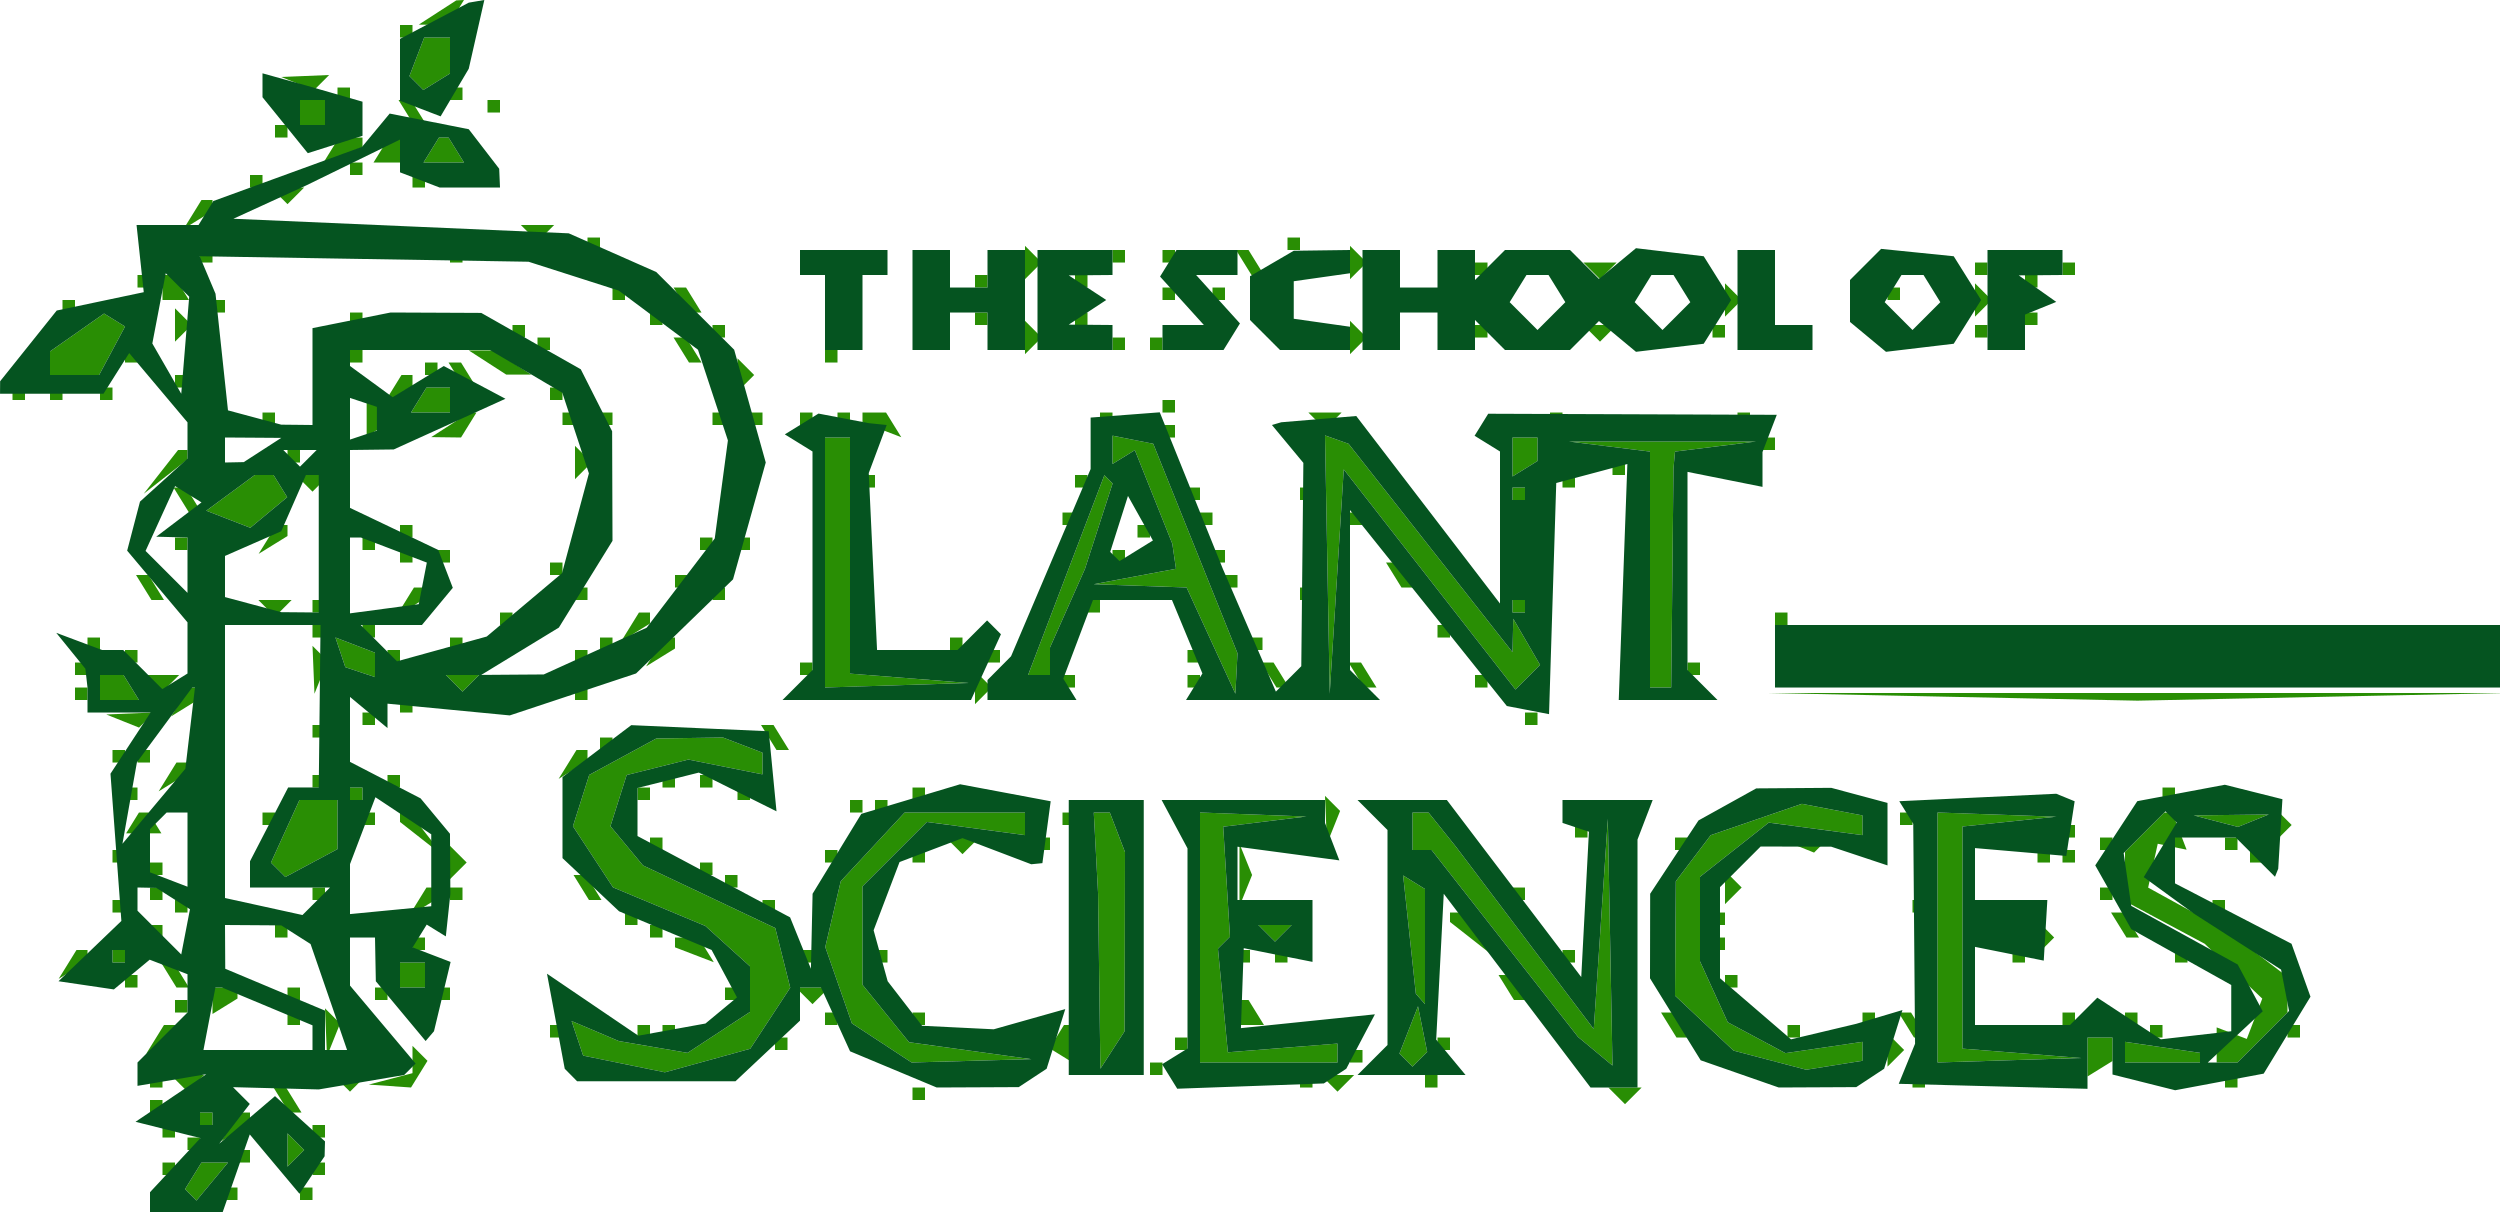
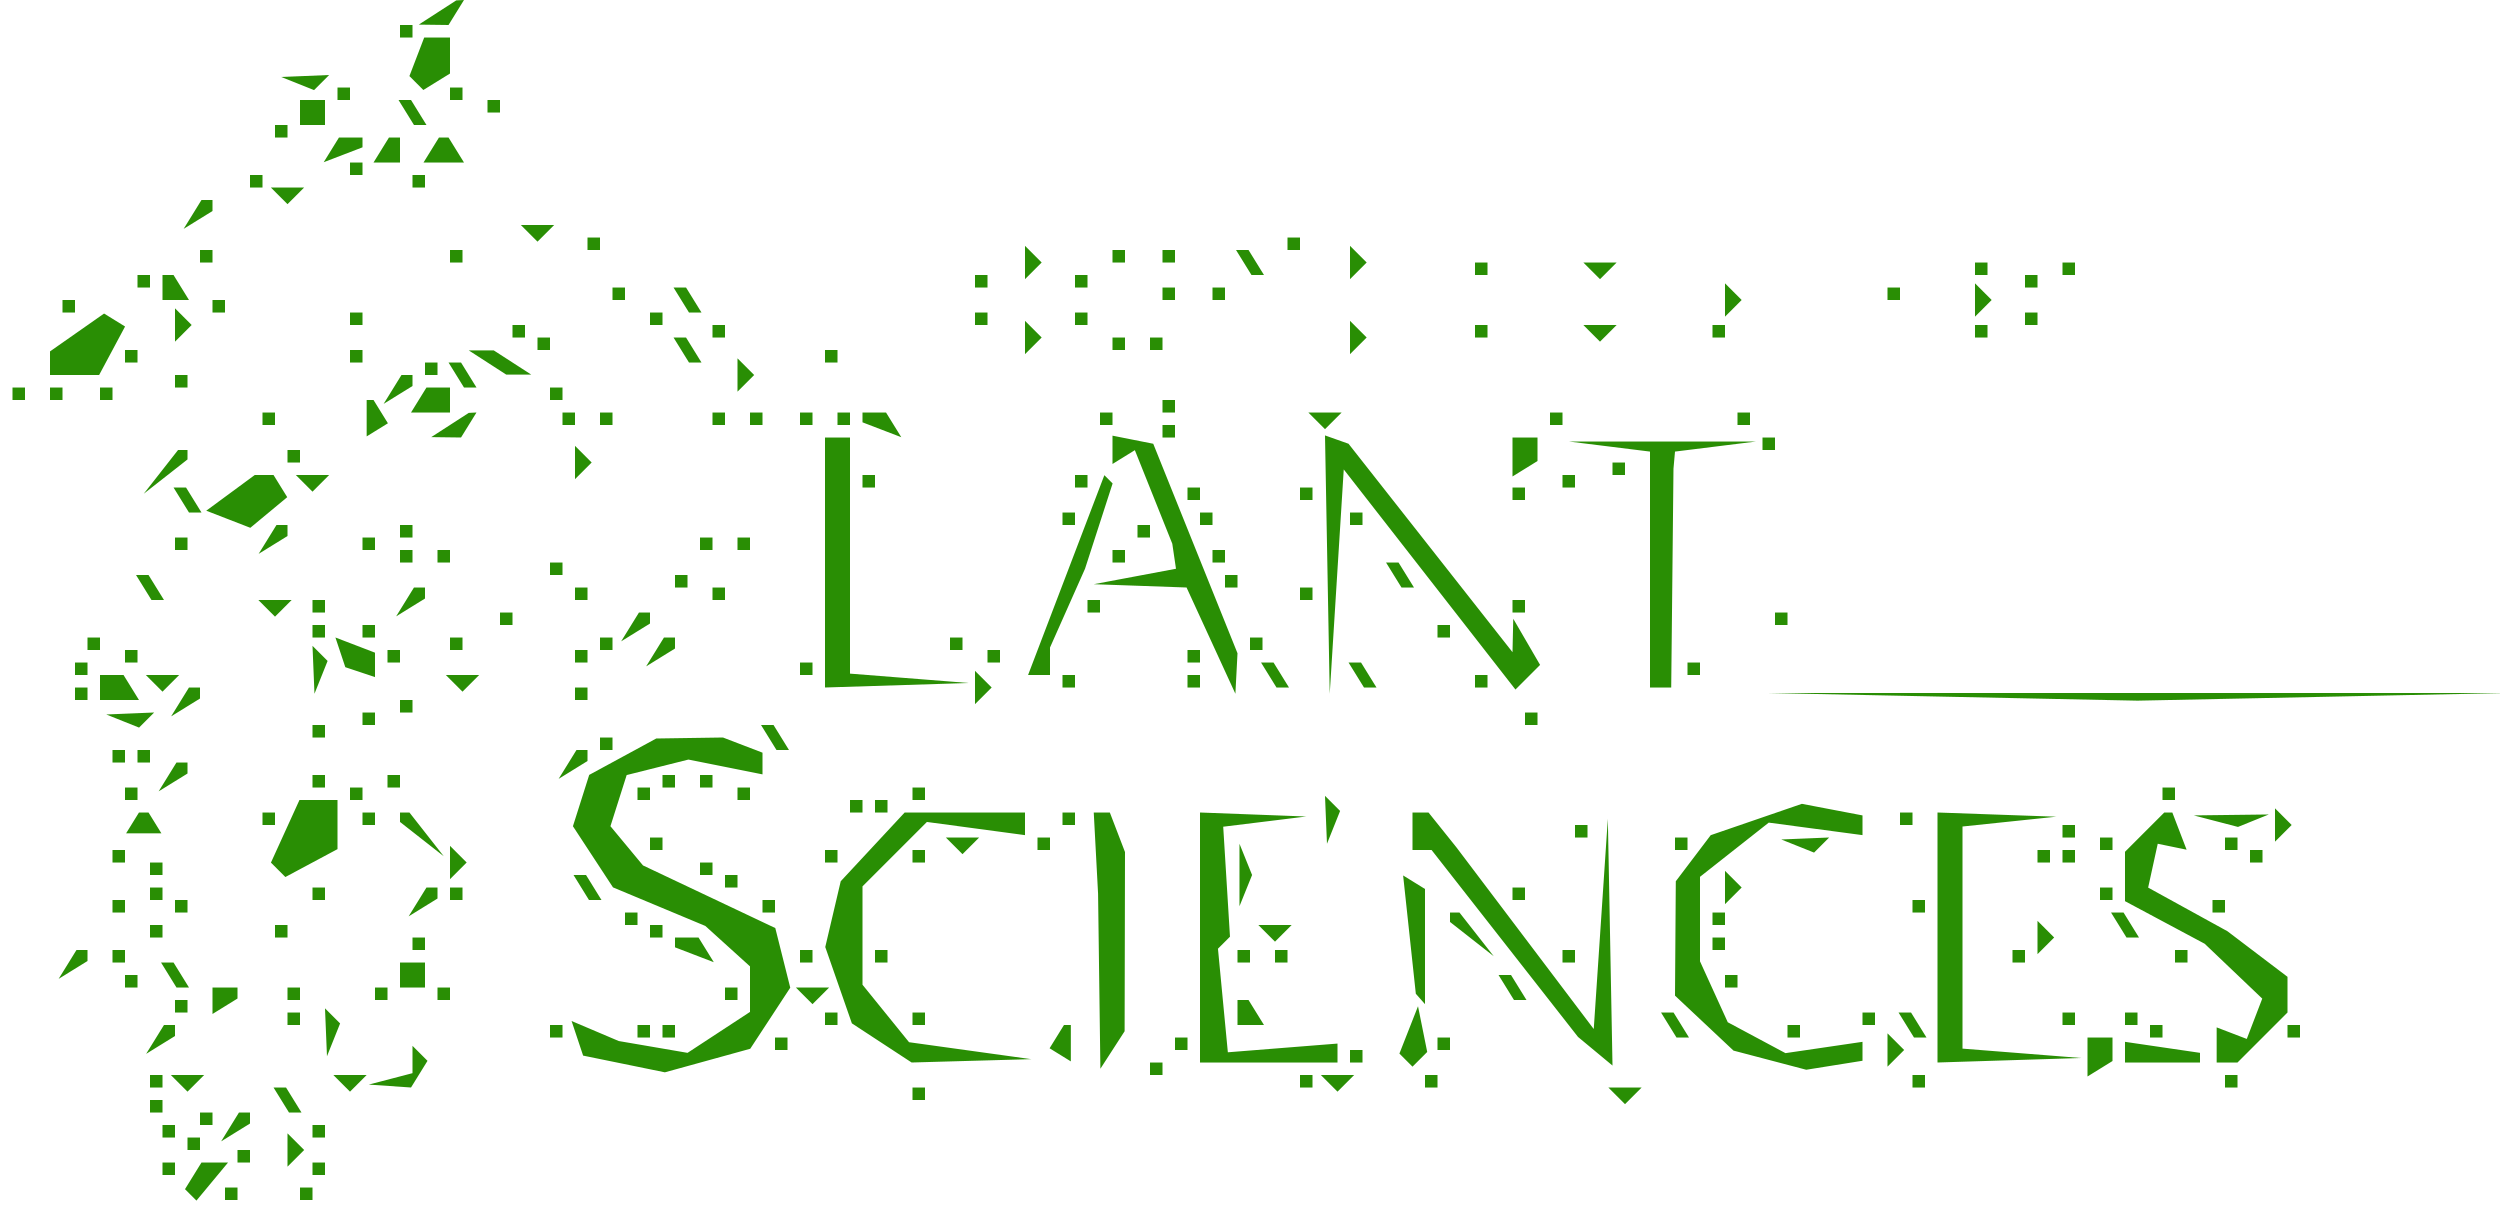
<svg xmlns="http://www.w3.org/2000/svg" width="200" height="97" viewBox="0 0 200 97" version="1.1">
  <path d="M 35 1 L 33.500 1.969 34.691 1.985 L 35.882 2 36.500 1 L 37.118 -0 36.809 0.015 L 36.500 0.031 35 1 M 32 2.500 L 32 3 32.500 3 L 33 3 33 2.500 L 33 2 32.500 2 L 32 2 32 2.500 M 33.345 4.543 L 32.753 6.086 33.310 6.643 L 33.867 7.200 34.933 6.541 L 36 5.882 36 4.441 L 36 3 34.969 3 L 33.937 3 33.345 4.543 M 23.813 6.683 L 25.125 7.208 25.729 6.604 L 26.333 6 24.417 6.079 L 22.500 6.158 23.813 6.683 M 27 7.500 L 27 8 27.500 8 L 28 8 28 7.500 L 28 7 27.500 7 L 27 7 27 7.500 M 36 7.500 L 36 8 36.500 8 L 37 8 37 7.500 L 37 7 36.500 7 L 36 7 36 7.500 M 24 9 L 24 10 25 10 L 26 10 26 9 L 26 8 25 8 L 24 8 24 9 M 32.500 9 L 33.118 10 33.618 10 L 34.118 10 33.500 9 L 32.882 8 32.382 8 L 31.882 8 32.500 9 M 39 8.500 L 39 9 39.500 9 L 40 9 40 8.500 L 40 8 39.500 8 L 39 8 39 8.500 M 22 10.500 L 22 11 22.500 11 L 23 11 23 10.500 L 23 10 22.500 10 L 22 10 22 10.500 M 26.507 11.989 L 25.896 12.977 27.448 12.382 L 29 11.786 29 11.393 L 29 11 28.059 11 L 27.118 11 26.507 11.989 M 30.500 12 L 29.882 13 30.941 13 L 32 13 32 12 L 32 11 31.559 11 L 31.118 11 30.500 12 M 34.500 12 L 33.882 13 35.500 13 L 37.118 13 36.500 12 L 35.882 11 35.500 11 L 35.118 11 34.500 12 M 28 13.500 L 28 14 28.500 14 L 29 14 29 13.500 L 29 13 28.500 13 L 28 13 28 13.500 M 20 14.500 L 20 15 20.500 15 L 21 15 21 14.500 L 21 14 20.500 14 L 20 14 20 14.500 M 33 14.500 L 33 15 33.500 15 L 34 15 34 14.500 L 34 14 33.500 14 L 33 14 33 14.500 M 22.333 15.667 L 23 16.333 23.667 15.667 L 24.333 15 23 15 L 21.667 15 22.333 15.667 M 15.405 17.155 L 14.691 18.309 15.845 17.595 L 17 16.882 17 16.441 L 17 16 16.559 16 L 16.118 16 15.405 17.155 M 42.333 18.667 L 43 19.333 43.667 18.667 L 44.333 18 43 18 L 41.667 18 42.333 18.667 M 47 19.500 L 47 20 47.500 20 L 48 20 48 19.500 L 48 19 47.500 19 L 47 19 47 19.500 M 103 19.500 L 103 20 103.500 20 L 104 20 104 19.500 L 104 19 103.500 19 L 103 19 103 19.500 M 16 20.500 L 16 21 16.500 21 L 17 21 17 20.500 L 17 20 16.500 20 L 16 20 16 20.500 M 36 20.500 L 36 21 36.500 21 L 37 21 37 20.500 L 37 20 36.500 20 L 36 20 36 20.500 M 82 21 L 82 22.333 82.667 21.667 L 83.333 21 82.667 20.333 L 82 19.667 82 21 M 89 20.500 L 89 21 89.500 21 L 90 21 90 20.500 L 90 20 89.500 20 L 89 20 89 20.500 M 93 20.500 L 93 21 93.500 21 L 94 21 94 20.500 L 94 20 93.500 20 L 93 20 93 20.500 M 99.500 21 L 100.118 22 100.618 22 L 101.118 22 100.500 21 L 99.882 20 99.382 20 L 98.882 20 99.500 21 M 108 21 L 108 22.333 108.667 21.667 L 109.333 21 108.667 20.333 L 108 19.667 108 21 M 118 21.500 L 118 22 118.500 22 L 119 22 119 21.500 L 119 21 118.500 21 L 118 21 118 21.500 M 127.333 21.667 L 128 22.333 128.667 21.667 L 129.333 21 128 21 L 126.667 21 127.333 21.667 M 158 21.500 L 158 22 158.500 22 L 159 22 159 21.500 L 159 21 158.500 21 L 158 21 158 21.500 M 165 21.500 L 165 22 165.500 22 L 166 22 166 21.500 L 166 21 165.500 21 L 165 21 165 21.500 M 11 22.500 L 11 23 11.500 23 L 12 23 12 22.500 L 12 22 11.500 22 L 11 22 11 22.500 M 13 23 L 13 24 14.059 24 L 15.118 24 14.500 23 L 13.882 22 13.441 22 L 13 22 13 23 M 78 22.500 L 78 23 78.500 23 L 79 23 79 22.500 L 79 22 78.500 22 L 78 22 78 22.500 M 86 22.500 L 86 23 86.500 23 L 87 23 87 22.500 L 87 22 86.500 22 L 86 22 86 22.500 M 162 22.500 L 162 23 162.500 23 L 163 23 163 22.500 L 163 22 162.500 22 L 162 22 162 22.500 M 49 23.500 L 49 24 49.500 24 L 50 24 50 23.500 L 50 23 49.500 23 L 49 23 49 23.500 M 54.500 24 L 55.118 25 55.618 25 L 56.118 25 55.500 24 L 54.882 23 54.382 23 L 53.882 23 54.500 24 M 93 23.500 L 93 24 93.500 24 L 94 24 94 23.500 L 94 23 93.500 23 L 93 23 93 23.500 M 97 23.500 L 97 24 97.500 24 L 98 24 98 23.500 L 98 23 97.500 23 L 97 23 97 23.500 M 138 24 L 138 25.333 138.667 24.667 L 139.333 24 138.667 23.333 L 138 22.667 138 24 M 151 23.500 L 151 24 151.500 24 L 152 24 152 23.500 L 152 23 151.500 23 L 151 23 151 23.500 M 158 24 L 158 25.333 158.667 24.667 L 159.333 24 158.667 23.333 L 158 22.667 158 24 M 5 24.500 L 5 25 5.500 25 L 6 25 6 24.500 L 6 24 5.500 24 L 5 24 5 24.500 M 17 24.500 L 17 25 17.500 25 L 18 25 18 24.500 L 18 24 17.500 24 L 17 24 17 24.500 M 6.163 26.598 L 4 28.113 4 29.057 L 4 30 5.965 30 L 7.930 30 8.968 28.061 L 10.005 26.121 9.166 25.602 L 8.326 25.083 6.163 26.598 M 14 26 L 14 27.333 14.667 26.667 L 15.333 26 14.667 25.333 L 14 24.667 14 26 M 28 25.500 L 28 26 28.500 26 L 29 26 29 25.500 L 29 25 28.500 25 L 28 25 28 25.500 M 52 25.500 L 52 26 52.500 26 L 53 26 53 25.500 L 53 25 52.500 25 L 52 25 52 25.500 M 78 25.500 L 78 26 78.500 26 L 79 26 79 25.500 L 79 25 78.500 25 L 78 25 78 25.500 M 86 25.500 L 86 26 86.500 26 L 87 26 87 25.500 L 87 25 86.500 25 L 86 25 86 25.500 M 162 25.500 L 162 26 162.500 26 L 163 26 163 25.500 L 163 25 162.500 25 L 162 25 162 25.500 M 41 26.500 L 41 27 41.500 27 L 42 27 42 26.500 L 42 26 41.500 26 L 41 26 41 26.500 M 57 26.500 L 57 27 57.500 27 L 58 27 58 26.500 L 58 26 57.500 26 L 57 26 57 26.500 M 82 27 L 82 28.333 82.667 27.667 L 83.333 27 82.667 26.333 L 82 25.667 82 27 M 108 27 L 108 28.333 108.667 27.667 L 109.333 27 108.667 26.333 L 108 25.667 108 27 M 118 26.500 L 118 27 118.500 27 L 119 27 119 26.500 L 119 26 118.500 26 L 118 26 118 26.500 M 127.333 26.667 L 128 27.333 128.667 26.667 L 129.333 26 128 26 L 126.667 26 127.333 26.667 M 137 26.500 L 137 27 137.500 27 L 138 27 138 26.500 L 138 26 137.500 26 L 137 26 137 26.500 M 158 26.500 L 158 27 158.500 27 L 159 27 159 26.500 L 159 26 158.500 26 L 158 26 158 26.500 M 43 27.500 L 43 28 43.500 28 L 44 28 44 27.500 L 44 27 43.500 27 L 43 27 43 27.500 M 54.500 28 L 55.118 29 55.618 29 L 56.118 29 55.500 28 L 54.882 27 54.382 27 L 53.882 27 54.500 28 M 89 27.500 L 89 28 89.500 28 L 90 28 90 27.500 L 90 27 89.500 27 L 89 27 89 27.500 M 92 27.500 L 92 28 92.500 28 L 93 28 93 27.500 L 93 27 92.500 27 L 92 27 92 27.500 M 10 28.500 L 10 29 10.500 29 L 11 29 11 28.500 L 11 28 10.500 28 L 10 28 10 28.500 M 28 28.500 L 28 29 28.500 29 L 29 29 29 28.500 L 29 28 28.500 28 L 28 28 28 28.500 M 39 29 L 40.500 29.969 41.500 29.969 L 42.500 29.969 41 29 L 39.500 28.031 38.500 28.031 L 37.500 28.031 39 29 M 66 28.500 L 66 29 66.500 29 L 67 29 67 28.500 L 67 28 66.500 28 L 66 28 66 28.500 M 34 29.500 L 34 30 34.500 30 L 35 30 35 29.500 L 35 29 34.500 29 L 34 29 34 29.500 M 36.500 30 L 37.118 31 37.618 31 L 38.118 31 37.500 30 L 36.882 29 36.382 29 L 35.882 29 36.500 30 M 59 30 L 59 31.333 59.667 30.667 L 60.333 30 59.667 29.333 L 59 28.667 59 30 M 14 30.500 L 14 31 14.500 31 L 15 31 15 30.500 L 15 30 14.500 30 L 14 30 14 30.500 M 31.405 31.155 L 30.691 32.309 31.845 31.595 L 33 30.882 33 30.441 L 33 30 32.559 30 L 32.118 30 31.405 31.155 M 1 31.500 L 1 32 1.500 32 L 2 32 2 31.500 L 2 31 1.500 31 L 1 31 1 31.500 M 4 31.500 L 4 32 4.500 32 L 5 32 5 31.500 L 5 31 4.500 31 L 4 31 4 31.500 M 8 31.500 L 8 32 8.500 32 L 9 32 9 31.500 L 9 31 8.500 31 L 8 31 8 31.500 M 33.500 32 L 32.882 33 34.441 33 L 36 33 36 32 L 36 31 35.059 31 L 34.118 31 33.500 32 M 44 31.500 L 44 32 44.500 32 L 45 32 45 31.500 L 45 31 44.500 31 L 44 31 44 31.500 M 29.333 33.456 L 29.333 34.912 30.183 34.387 L 31.033 33.862 30.457 32.931 L 29.882 32 29.608 32 L 29.333 32 29.333 33.456 M 93 32.500 L 93 33 93.500 33 L 94 33 94 32.500 L 94 32 93.500 32 L 93 32 93 32.500 M 21 33.500 L 21 34 21.500 34 L 22 34 22 33.500 L 22 33 21.500 33 L 21 33 21 33.500 M 36 34 L 34.500 34.969 35.691 34.985 L 36.882 35 37.500 34 L 38.118 33 37.809 33.015 L 37.500 33.031 36 34 M 45 33.500 L 45 34 45.500 34 L 46 34 46 33.500 L 46 33 45.500 33 L 45 33 45 33.500 M 48 33.500 L 48 34 48.500 34 L 49 34 49 33.500 L 49 33 48.500 33 L 48 33 48 33.500 M 57 33.500 L 57 34 57.500 34 L 58 34 58 33.500 L 58 33 57.500 33 L 57 33 57 33.500 M 60 33.500 L 60 34 60.500 34 L 61 34 61 33.500 L 61 33 60.500 33 L 60 33 60 33.500 M 64 33.500 L 64 34 64.500 34 L 65 34 65 33.500 L 65 33 64.500 33 L 64 33 64 33.500 M 67 33.500 L 67 34 67.500 34 L 68 34 68 33.500 L 68 33 67.500 33 L 67 33 67 33.500 M 69 33.393 L 69 33.786 70.552 34.382 L 72.104 34.977 71.493 33.989 L 70.882 33 69.941 33 L 69 33 69 33.393 M 88 33.500 L 88 34 88.500 34 L 89 34 89 33.500 L 89 33 88.500 33 L 88 33 88 33.500 M 105.333 33.667 L 106 34.333 106.667 33.667 L 107.333 33 106 33 L 104.667 33 105.333 33.667 M 124 33.500 L 124 34 124.500 34 L 125 34 125 33.500 L 125 33 124.500 33 L 124 33 124 33.500 M 139 33.500 L 139 34 139.500 34 L 140 34 140 33.500 L 140 33 139.500 33 L 139 33 139 33.500 M 93 34.500 L 93 35 93.500 35 L 94 35 94 34.500 L 94 34 93.500 34 L 93 34 93 34.500 M 66 45 L 66 55 71.750 54.820 L 77.500 54.640 72.750 54.265 L 68 53.890 68 44.445 L 68 35 67 35 L 66 35 66 45 M 89 35.986 L 89 37.118 89.894 36.566 L 90.788 36.013 92.286 39.756 L 93.784 43.500 93.931 44.500 L 94.079 45.500 90.789 46.118 L 87.500 46.737 91.212 46.868 L 94.924 47 96.878 51.250 L 98.831 55.500 98.916 53.881 L 99 52.261 95.629 43.881 L 92.259 35.500 90.629 35.177 L 89 34.853 89 35.986 M 106.189 45.167 L 106.378 55.500 106.939 46.527 L 107.500 37.554 114.368 46.359 L 121.236 55.164 122.222 54.178 L 123.207 53.193 122.134 51.346 L 121.061 49.500 121.030 50.837 L 121 52.174 114.441 43.837 L 107.882 35.500 106.941 35.167 L 106 34.833 106.189 45.167 M 121 36.559 L 121 38.118 122 37.500 L 123 36.882 123 35.941 L 123 35 122 35 L 121 35 121 36.559 M 128.750 35.723 L 132 36.127 132 45.563 L 132 55 132.849 55 L 133.697 55 133.788 46.250 L 133.878 37.500 133.939 36.813 L 134 36.127 137.250 35.723 L 140.500 35.320 133 35.320 L 125.500 35.320 128.750 35.723 M 141 35.500 L 141 36 141.500 36 L 142 36 142 35.500 L 142 35 141.500 35 L 141 35 141 35.500 M 12.872 37.750 L 11.500 39.500 13.250 38.128 L 15 36.755 15 36.378 L 15 36 14.622 36 L 14.245 36 12.872 37.750 M 23 36.500 L 23 37 23.500 37 L 24 37 24 36.500 L 24 36 23.500 36 L 23 36 23 36.500 M 46 37 L 46 38.333 46.667 37.667 L 47.333 37 46.667 36.333 L 46 35.667 46 37 M 129 37.500 L 129 38 129.500 38 L 130 38 130 37.500 L 130 37 129.500 37 L 129 37 129 37.500 M 18.441 39.429 L 16.500 40.857 18.263 41.540 L 20.025 42.224 21.502 40.999 L 22.978 39.773 22.430 38.887 L 21.882 38 21.132 38 L 20.382 38 18.441 39.429 M 24.333 38.667 L 25 39.333 25.667 38.667 L 26.333 38 25 38 L 23.667 38 24.333 38.667 M 69 38.500 L 69 39 69.500 39 L 70 39 70 38.500 L 70 38 69.500 38 L 69 38 69 38.500 M 86 38.500 L 86 39 86.500 39 L 87 39 87 38.500 L 87 38 86.500 38 L 86 38 86 38.500 M 85.297 46.008 L 82.246 54 83.123 54 L 84 54 84 52.901 L 84 51.802 85.401 48.651 L 86.802 45.500 87.906 42.088 L 89.009 38.676 88.679 38.345 L 88.349 38.015 85.297 46.008 M 125 38.500 L 125 39 125.500 39 L 126 39 126 38.500 L 126 38 125.500 38 L 125 38 125 38.500 M 14.500 40 L 15.118 41 15.618 41 L 16.118 41 15.500 40 L 14.882 39 14.382 39 L 13.882 39 14.500 40 M 95 39.500 L 95 40 95.500 40 L 96 40 96 39.500 L 96 39 95.500 39 L 95 39 95 39.500 M 104 39.500 L 104 40 104.500 40 L 105 40 105 39.500 L 105 39 104.500 39 L 104 39 104 39.500 M 121 39.500 L 121 40 121.500 40 L 122 40 122 39.500 L 122 39 121.500 39 L 121 39 121 39.500 M 85 41.500 L 85 42 85.500 42 L 86 42 86 41.500 L 86 41 85.500 41 L 85 41 85 41.500 M 96 41.500 L 96 42 96.500 42 L 97 42 97 41.500 L 97 41 96.500 41 L 96 41 96 41.500 M 108 41.500 L 108 42 108.500 42 L 109 42 109 41.500 L 109 41 108.500 41 L 108 41 108 41.500 M 21.405 43.155 L 20.691 44.309 21.845 43.595 L 23 42.882 23 42.441 L 23 42 22.559 42 L 22.118 42 21.405 43.155 M 32 42.500 L 32 43 32.500 43 L 33 43 33 42.500 L 33 42 32.500 42 L 32 42 32 42.500 M 91 42.500 L 91 43 91.500 43 L 92 43 92 42.500 L 92 42 91.500 42 L 91 42 91 42.500 M 14 43.500 L 14 44 14.500 44 L 15 44 15 43.500 L 15 43 14.500 43 L 14 43 14 43.500 M 29 43.500 L 29 44 29.500 44 L 30 44 30 43.500 L 30 43 29.500 43 L 29 43 29 43.500 M 56 43.500 L 56 44 56.500 44 L 57 44 57 43.500 L 57 43 56.500 43 L 56 43 56 43.500 M 59 43.500 L 59 44 59.500 44 L 60 44 60 43.500 L 60 43 59.500 43 L 59 43 59 43.500 M 32 44.500 L 32 45 32.500 45 L 33 45 33 44.500 L 33 44 32.500 44 L 32 44 32 44.500 M 35 44.500 L 35 45 35.500 45 L 36 45 36 44.500 L 36 44 35.500 44 L 35 44 35 44.500 M 89 44.500 L 89 45 89.500 45 L 90 45 90 44.500 L 90 44 89.500 44 L 89 44 89 44.500 M 97 44.500 L 97 45 97.500 45 L 98 45 98 44.500 L 98 44 97.500 44 L 97 44 97 44.500 M 44 45.500 L 44 46 44.500 46 L 45 46 45 45.500 L 45 45 44.500 45 L 44 45 44 45.500 M 111.500 46 L 112.118 47 112.618 47 L 113.118 47 112.500 46 L 111.882 45 111.382 45 L 110.882 45 111.500 46 M 11.500 47 L 12.118 48 12.618 48 L 13.118 48 12.500 47 L 11.882 46 11.382 46 L 10.882 46 11.500 47 M 54 46.500 L 54 47 54.500 47 L 55 47 55 46.500 L 55 46 54.500 46 L 54 46 54 46.500 M 98 46.500 L 98 47 98.500 47 L 99 47 99 46.500 L 99 46 98.500 46 L 98 46 98 46.500 M 32.405 48.155 L 31.691 49.309 32.845 48.595 L 34 47.882 34 47.441 L 34 47 33.559 47 L 33.118 47 32.405 48.155 M 46 47.500 L 46 48 46.500 48 L 47 48 47 47.500 L 47 47 46.500 47 L 46 47 46 47.500 M 57 47.500 L 57 48 57.500 48 L 58 48 58 47.500 L 58 47 57.500 47 L 57 47 57 47.500 M 104 47.500 L 104 48 104.500 48 L 105 48 105 47.500 L 105 47 104.500 47 L 104 47 104 47.500 M 21.333 48.667 L 22 49.333 22.667 48.667 L 23.333 48 22 48 L 20.667 48 21.333 48.667 M 25 48.500 L 25 49 25.500 49 L 26 49 26 48.500 L 26 48 25.500 48 L 25 48 25 48.500 M 87 48.500 L 87 49 87.500 49 L 88 49 88 48.500 L 88 48 87.500 48 L 87 48 87 48.500 M 121 48.500 L 121 49 121.500 49 L 122 49 122 48.500 L 122 48 121.500 48 L 121 48 121 48.500 M 40 49.500 L 40 50 40.500 50 L 41 50 41 49.500 L 41 49 40.500 49 L 40 49 40 49.500 M 50.405 50.155 L 49.691 51.309 50.845 50.595 L 52 49.882 52 49.441 L 52 49 51.559 49 L 51.118 49 50.405 50.155 M 142 49.500 L 142 50 142.500 50 L 143 50 143 49.500 L 143 49 142.500 49 L 142 49 142 49.500 M 25 50.500 L 25 51 25.500 51 L 26 51 26 50.500 L 26 50 25.500 50 L 25 50 25 50.500 M 29 50.500 L 29 51 29.500 51 L 30 51 30 50.500 L 30 50 29.500 50 L 29 50 29 50.500 M 115 50.500 L 115 51 115.500 51 L 116 51 116 50.500 L 116 50 115.500 50 L 115 50 115 50.500 M 7 51.500 L 7 52 7.500 52 L 8 52 8 51.500 L 8 51 7.500 51 L 7 51 7 51.500 M 27.229 52.187 L 27.625 53.375 28.813 53.771 L 30 54.167 30 53.190 L 30 52.214 28.416 51.606 L 26.833 50.999 27.229 52.187 M 36 51.500 L 36 52 36.500 52 L 37 52 37 51.500 L 37 51 36.500 51 L 36 51 36 51.500 M 48 51.500 L 48 52 48.500 52 L 49 52 49 51.500 L 49 51 48.500 51 L 48 51 48 51.500 M 52.405 52.155 L 51.691 53.309 52.845 52.595 L 54 51.882 54 51.441 L 54 51 53.559 51 L 53.118 51 52.405 52.155 M 76 51.500 L 76 52 76.500 52 L 77 52 77 51.500 L 77 51 76.500 51 L 76 51 76 51.500 M 100 51.500 L 100 52 100.500 52 L 101 52 101 51.500 L 101 51 100.500 51 L 100 51 100 51.500 M 10 52.500 L 10 53 10.500 53 L 11 53 11 52.500 L 11 52 10.500 52 L 10 52 10 52.500 M 25.079 53.583 L 25.158 55.500 25.683 54.188 L 26.208 52.875 25.604 52.271 L 25 51.667 25.079 53.583 M 31 52.500 L 31 53 31.500 53 L 32 53 32 52.500 L 32 52 31.500 52 L 31 52 31 52.500 M 46 52.500 L 46 53 46.500 53 L 47 53 47 52.500 L 47 52 46.500 52 L 46 52 46 52.500 M 79 52.500 L 79 53 79.500 53 L 80 53 80 52.500 L 80 52 79.500 52 L 79 52 79 52.500 M 95 52.500 L 95 53 95.500 53 L 96 53 96 52.500 L 96 52 95.500 52 L 95 52 95 52.500 M 6 53.500 L 6 54 6.500 54 L 7 54 7 53.500 L 7 53 6.500 53 L 6 53 6 53.500 M 64 53.500 L 64 54 64.500 54 L 65 54 65 53.500 L 65 53 64.500 53 L 64 53 64 53.500 M 101.500 54 L 102.118 55 102.618 55 L 103.118 55 102.500 54 L 101.882 53 101.382 53 L 100.882 53 101.500 54 M 108.500 54 L 109.118 55 109.618 55 L 110.118 55 109.500 54 L 108.882 53 108.382 53 L 107.882 53 108.500 54 M 135 53.500 L 135 54 135.500 54 L 136 54 136 53.500 L 136 53 135.500 53 L 135 53 135 53.500 M 8 55 L 8 56 9.559 56 L 11.118 56 10.500 55 L 9.882 54 8.941 54 L 8 54 8 55 M 12.333 54.667 L 13 55.333 13.667 54.667 L 14.333 54 13 54 L 11.667 54 12.333 54.667 M 36.333 54.667 L 37 55.333 37.667 54.667 L 38.333 54 37 54 L 35.667 54 36.333 54.667 M 78 55 L 78 56.333 78.667 55.667 L 79.333 55 78.667 54.333 L 78 53.667 78 55 M 85 54.500 L 85 55 85.500 55 L 86 55 86 54.500 L 86 54 85.500 54 L 85 54 85 54.500 M 95 54.500 L 95 55 95.500 55 L 96 55 96 54.500 L 96 54 95.500 54 L 95 54 95 54.500 M 118 54.500 L 118 55 118.500 55 L 119 55 119 54.500 L 119 54 118.500 54 L 118 54 118 54.500 M 6 55.500 L 6 56 6.500 56 L 7 56 7 55.500 L 7 55 6.500 55 L 6 55 6 55.500 M 14.405 56.155 L 13.691 57.309 14.845 56.595 L 16 55.882 16 55.441 L 16 55 15.559 55 L 15.118 55 14.405 56.155 M 46 55.500 L 46 56 46.500 56 L 47 56 47 55.500 L 47 55 46.500 55 L 46 55 46 55.500 M 156.250 55.748 L 171 56.053 185.750 55.748 L 200.500 55.442 171 55.442 L 141.500 55.442 156.250 55.748 M 32 56.500 L 32 57 32.500 57 L 33 57 33 56.500 L 33 56 32.500 56 L 32 56 32 56.500 M 9.813 57.683 L 11.125 58.208 11.729 57.604 L 12.333 57 10.417 57.079 L 8.500 57.158 9.813 57.683 M 29 57.500 L 29 58 29.500 58 L 30 58 30 57.500 L 30 57 29.500 57 L 29 57 29 57.500 M 122 57.500 L 122 58 122.500 58 L 123 58 123 57.500 L 123 57 122.500 57 L 122 57 122 57.500 M 25 58.500 L 25 59 25.500 59 L 26 59 26 58.500 L 26 58 25.500 58 L 25 58 25 58.500 M 61.500 59 L 62.118 60 62.618 60 L 63.118 60 62.500 59 L 61.882 58 61.382 58 L 60.882 58 61.500 59 M 48 59.500 L 48 60 48.500 60 L 49 60 49 59.500 L 49 59 48.500 59 L 48 59 48 59.500 M 49.819 60.536 L 47.137 61.992 46.486 64.045 L 45.834 66.098 47.437 68.544 L 49.039 70.990 52.733 72.533 L 56.427 74.076 58.213 75.693 L 60 77.310 60 79.132 L 60 80.954 57.502 82.591 L 55.004 84.228 52.252 83.755 L 49.500 83.283 47.614 82.482 L 45.727 81.681 46.188 83.065 L 46.650 84.449 49.920 85.117 L 53.190 85.786 56.605 84.844 L 60.019 83.901 61.620 81.458 L 63.220 79.015 62.622 76.630 L 62.023 74.245 56.731 71.739 L 51.439 69.234 50.137 67.665 L 48.835 66.096 49.484 64.050 L 50.133 62.005 52.603 61.385 L 55.074 60.765 58.037 61.357 L 61 61.950 61 61.082 L 61 60.214 59.418 59.607 L 57.836 59 55.168 59.040 L 52.500 59.080 49.819 60.536 M 9 60.500 L 9 61 9.500 61 L 10 61 10 60.500 L 10 60 9.500 60 L 9 60 9 60.500 M 11 60.500 L 11 61 11.500 61 L 12 61 12 60.500 L 12 60 11.500 60 L 11 60 11 60.500 M 45.405 61.155 L 44.691 62.309 45.845 61.595 L 47 60.882 47 60.441 L 47 60 46.559 60 L 46.118 60 45.405 61.155 M 13.405 62.155 L 12.691 63.309 13.845 62.595 L 15 61.882 15 61.441 L 15 61 14.559 61 L 14.118 61 13.405 62.155 M 25 62.500 L 25 63 25.500 63 L 26 63 26 62.500 L 26 62 25.500 62 L 25 62 25 62.500 M 31 62.500 L 31 63 31.500 63 L 32 63 32 62.500 L 32 62 31.500 62 L 31 62 31 62.500 M 53 62.500 L 53 63 53.500 63 L 54 63 54 62.500 L 54 62 53.500 62 L 53 62 53 62.500 M 56 62.500 L 56 63 56.500 63 L 57 63 57 62.500 L 57 62 56.500 62 L 56 62 56 62.500 M 10 63.500 L 10 64 10.500 64 L 11 64 11 63.500 L 11 63 10.500 63 L 10 63 10 63.500 M 28 63.500 L 28 64 28.500 64 L 29 64 29 63.500 L 29 63 28.500 63 L 28 63 28 63.500 M 51 63.500 L 51 64 51.500 64 L 52 64 52 63.500 L 52 63 51.500 63 L 51 63 51 63.500 M 59 63.500 L 59 64 59.500 64 L 60 64 60 63.500 L 60 63 59.500 63 L 59 63 59 63.500 M 73 63.500 L 73 64 73.500 64 L 74 64 74 63.500 L 74 63 73.500 63 L 73 63 73 63.500 M 173 63.500 L 173 64 173.500 64 L 174 64 174 63.500 L 174 63 173.500 63 L 173 63 173 63.500 M 22.816 66.504 L 21.675 69.008 22.252 69.585 L 22.829 70.162 24.914 69.046 L 27 67.930 27 65.965 L 27 64 25.479 64 L 23.957 64 22.816 66.504 M 68 64.500 L 68 65 68.500 65 L 69 65 69 64.500 L 69 64 68.500 64 L 68 64 68 64.500 M 70 64.500 L 70 65 70.500 65 L 71 65 71 64.500 L 71 64 70.500 64 L 70 64 70 64.500 M 106.079 65.583 L 106.158 67.500 106.683 66.188 L 107.208 64.875 106.604 64.271 L 106 63.667 106.079 65.583 M 140.504 65.560 L 136.857 66.814 135.460 68.657 L 134.064 70.500 134.032 75.076 L 134 79.651 136.340 81.850 L 138.680 84.048 141.590 84.814 L 144.500 85.580 146.750 85.220 L 149 84.861 149 84.104 L 149 83.346 145.919 83.799 L 142.837 84.251 140.529 83.016 L 138.221 81.780 137.110 79.343 L 136 76.906 136 73.526 L 136 70.145 138.750 67.977 L 141.500 65.810 145.250 66.310 L 149 66.810 149 66.021 L 149 65.233 146.575 64.770 L 144.150 64.306 140.504 65.560 M 10.603 65.833 L 10.088 66.667 11.500 66.667 L 12.912 66.667 12.397 65.833 L 11.882 65 11.500 65 L 11.118 65 10.603 65.833 M 21 65.500 L 21 66 21.500 66 L 22 66 22 65.500 L 22 65 21.500 65 L 21 65 21 65.500 M 29 65.500 L 29 66 29.500 66 L 30 66 30 65.500 L 30 65 29.500 65 L 29 65 29 65.500 M 32 65.378 L 32 65.755 33.750 67.128 L 35.500 68.500 34.128 66.750 L 32.755 65 32.378 65 L 32 65 32 65.378 M 69.816 67.750 L 67.258 70.500 66.640 73.131 L 66.021 75.763 67.086 78.815 L 68.150 81.868 70.540 83.434 L 72.930 85 77.715 84.866 L 82.500 84.733 77.612 84.055 L 72.724 83.377 70.862 81.078 L 69 78.778 69 74.844 L 69 70.909 71.576 68.333 L 74.152 65.757 78.076 66.283 L 82 66.810 82 65.905 L 82 65 77.187 65 L 72.374 65 69.816 67.750 M 85 65.500 L 85 66 85.500 66 L 86 66 86 65.500 L 86 65 85.500 65 L 85 65 85 65.500 M 87.673 68.250 L 87.846 71.500 87.938 78.500 L 88.031 85.500 89 84 L 89.969 82.500 89.985 75.332 L 90 68.164 89.393 66.582 L 88.786 65 88.143 65 L 87.500 65 87.673 68.250 M 96 75 L 96 85 101.500 85 L 107 85 107 84.243 L 107 83.486 102.614 83.834 L 98.228 84.183 97.832 80.040 L 97.437 75.896 97.918 75.416 L 98.398 74.935 98.128 70.536 L 97.857 66.137 101.179 65.729 L 104.500 65.320 100.250 65.160 L 96 65 96 75 M 113 66.500 L 113 68 113.763 68 L 114.526 68 120.383 75.477 L 126.240 82.954 127.620 84.099 L 129 85.245 128.814 75.372 L 128.627 65.500 128.064 73.912 L 127.500 82.324 122 75.047 L 116.500 67.770 115.390 66.385 L 114.280 65 113.640 65 L 113 65 113 66.500 M 152 65.500 L 152 66 152.500 66 L 153 66 153 65.500 L 153 65 152.500 65 L 152 65 152 65.500 M 155 75 L 155 85 160.750 84.820 L 166.500 84.640 161.750 84.265 L 157 83.890 157 75.006 L 157 66.121 160.750 65.728 L 164.500 65.336 159.750 65.168 L 155 65 155 75 M 171.571 66.571 L 170 68.143 170 70.118 L 170 72.093 173.187 73.797 L 176.374 75.500 178.677 77.694 L 180.980 79.889 180.361 81.502 L 179.742 83.115 178.538 82.653 L 177.333 82.191 177.333 83.595 L 177.333 85 178.167 85 L 179 85 181 83 L 183 81 183 79.573 L 183 78.145 180.598 76.323 L 178.197 74.500 175.024 72.754 L 171.852 71.008 172.235 69.254 L 172.619 67.500 173.773 67.738 L 174.928 67.976 174.357 66.488 L 173.786 65 173.464 65 L 173.143 65 171.571 66.571 M 177.269 65.693 L 179.038 66.154 180.269 65.656 L 181.500 65.158 178.500 65.195 L 175.500 65.232 177.269 65.693 M 182 66 L 182 67.333 182.667 66.667 L 183.333 66 182.667 65.333 L 182 64.667 182 66 M 126 66.500 L 126 67 126.500 67 L 127 67 127 66.500 L 127 66 126.500 66 L 126 66 126 66.500 M 165 66.500 L 165 67 165.500 67 L 166 67 166 66.500 L 166 66 165.500 66 L 165 66 165 66.500 M 52 67.500 L 52 68 52.500 68 L 53 68 53 67.500 L 53 67 52.500 67 L 52 67 52 67.500 M 76.333 67.667 L 77 68.333 77.667 67.667 L 78.333 67 77 67 L 75.667 67 76.333 67.667 M 83 67.500 L 83 68 83.500 68 L 84 68 84 67.500 L 84 67 83.500 67 L 83 67 83 67.500 M 134 67.500 L 134 68 134.500 68 L 135 68 135 67.500 L 135 67 134.500 67 L 134 67 134 67.500 M 143.813 67.683 L 145.125 68.208 145.729 67.604 L 146.333 67 144.417 67.079 L 142.500 67.158 143.813 67.683 M 168 67.500 L 168 68 168.500 68 L 169 68 169 67.500 L 169 67 168.500 67 L 168 67 168 67.500 M 178 67.500 L 178 68 178.500 68 L 179 68 179 67.500 L 179 67 178.500 67 L 178 67 178 67.500 M 9 68.500 L 9 69 9.500 69 L 10 69 10 68.500 L 10 68 9.500 68 L 9 68 9 68.500 M 36 69 L 36 70.333 36.667 69.667 L 37.333 69 36.667 68.333 L 36 67.667 36 69 M 66 68.500 L 66 69 66.500 69 L 67 69 67 68.500 L 67 68 66.500 68 L 66 68 66 68.500 M 73 68.500 L 73 69 73.500 69 L 74 69 74 68.500 L 74 68 73.500 68 L 73 68 73 68.500 M 99.158 70 L 99.158 72.500 99.662 71.250 L 100.167 70 99.662 68.750 L 99.158 67.500 99.158 70 M 163 68.500 L 163 69 163.500 69 L 164 69 164 68.500 L 164 68 163.500 68 L 163 68 163 68.500 M 165 68.500 L 165 69 165.500 69 L 166 69 166 68.500 L 166 68 165.500 68 L 165 68 165 68.500 M 180 68.500 L 180 69 180.500 69 L 181 69 181 68.500 L 181 68 180.500 68 L 180 68 180 68.500 M 12 69.500 L 12 70 12.500 70 L 13 70 13 69.500 L 13 69 12.500 69 L 12 69 12 69.500 M 56 69.500 L 56 70 56.500 70 L 57 70 57 69.500 L 57 69 56.500 69 L 56 69 56 69.500 M 46.500 71 L 47.118 72 47.618 72 L 48.118 72 47.500 71 L 46.882 70 46.382 70 L 45.882 70 46.500 71 M 58 70.500 L 58 71 58.500 71 L 59 71 59 70.500 L 59 70 58.500 70 L 58 70 58 70.500 M 112.758 74.768 L 113.266 79.500 113.633 79.917 L 114 80.333 114 75.726 L 114 71.118 113.125 70.577 L 112.250 70.036 112.758 74.768 M 138 71 L 138 72.333 138.667 71.667 L 139.333 71 138.667 70.333 L 138 69.667 138 71 M 12 71.500 L 12 72 12.500 72 L 13 72 13 71.500 L 13 71 12.500 71 L 12 71 12 71.500 M 25 71.500 L 25 72 25.500 72 L 26 72 26 71.500 L 26 71 25.500 71 L 25 71 25 71.500 M 33.405 72.155 L 32.691 73.309 33.845 72.595 L 35 71.882 35 71.441 L 35 71 34.559 71 L 34.118 71 33.405 72.155 M 36 71.500 L 36 72 36.500 72 L 37 72 37 71.500 L 37 71 36.500 71 L 36 71 36 71.500 M 121 71.500 L 121 72 121.500 72 L 122 72 122 71.500 L 122 71 121.500 71 L 121 71 121 71.500 M 168 71.500 L 168 72 168.500 72 L 169 72 169 71.500 L 169 71 168.500 71 L 168 71 168 71.500 M 9 72.500 L 9 73 9.500 73 L 10 73 10 72.500 L 10 72 9.500 72 L 9 72 9 72.500 M 14 72.500 L 14 73 14.500 73 L 15 73 15 72.500 L 15 72 14.500 72 L 14 72 14 72.500 M 61 72.500 L 61 73 61.500 73 L 62 73 62 72.500 L 62 72 61.500 72 L 61 72 61 72.500 M 153 72.500 L 153 73 153.500 73 L 154 73 154 72.500 L 154 72 153.500 72 L 153 72 153 72.500 M 177 72.500 L 177 73 177.500 73 L 178 73 178 72.500 L 178 72 177.500 72 L 177 72 177 72.500 M 50 73.500 L 50 74 50.500 74 L 51 74 51 73.500 L 51 73 50.500 73 L 50 73 50 73.500 M 116 73.378 L 116 73.755 117.750 75.128 L 119.500 76.500 118.128 74.750 L 116.755 73 116.378 73 L 116 73 116 73.378 M 137 73.500 L 137 74 137.500 74 L 138 74 138 73.500 L 138 73 137.500 73 L 137 73 137 73.500 M 169.500 74 L 170.118 75 170.618 75 L 171.118 75 170.500 74 L 169.882 73 169.382 73 L 168.882 73 169.500 74 M 12 74.500 L 12 75 12.500 75 L 13 75 13 74.500 L 13 74 12.500 74 L 12 74 12 74.500 M 22 74.500 L 22 75 22.500 75 L 23 75 23 74.500 L 23 74 22.500 74 L 22 74 22 74.500 M 52 74.500 L 52 75 52.500 75 L 53 75 53 74.500 L 53 74 52.500 74 L 52 74 52 74.500 M 101.333 74.667 L 102 75.333 102.667 74.667 L 103.333 74 102 74 L 100.667 74 101.333 74.667 M 163 75 L 163 76.333 163.667 75.667 L 164.333 75 163.667 74.333 L 163 73.667 163 75 M 33 75.500 L 33 76 33.500 76 L 34 76 34 75.500 L 34 75 33.500 75 L 33 75 33 75.500 M 54 75.393 L 54 75.786 55.552 76.382 L 57.104 76.977 56.493 75.989 L 55.882 75 54.941 75 L 54 75 54 75.393 M 137 75.500 L 137 76 137.500 76 L 138 76 138 75.500 L 138 75 137.500 75 L 137 75 137 75.500 M 5.405 77.155 L 4.691 78.309 5.845 77.595 L 7 76.882 7 76.441 L 7 76 6.559 76 L 6.118 76 5.405 77.155 M 9 76.500 L 9 77 9.500 77 L 10 77 10 76.500 L 10 76 9.500 76 L 9 76 9 76.500 M 64 76.500 L 64 77 64.500 77 L 65 77 65 76.500 L 65 76 64.500 76 L 64 76 64 76.500 M 70 76.500 L 70 77 70.500 77 L 71 77 71 76.500 L 71 76 70.500 76 L 70 76 70 76.500 M 99 76.500 L 99 77 99.500 77 L 100 77 100 76.500 L 100 76 99.500 76 L 99 76 99 76.500 M 102 76.500 L 102 77 102.500 77 L 103 77 103 76.500 L 103 76 102.500 76 L 102 76 102 76.500 M 125 76.500 L 125 77 125.500 77 L 126 77 126 76.500 L 126 76 125.500 76 L 125 76 125 76.500 M 161 76.500 L 161 77 161.500 77 L 162 77 162 76.500 L 162 76 161.500 76 L 161 76 161 76.500 M 174 76.500 L 174 77 174.500 77 L 175 77 175 76.500 L 175 76 174.500 76 L 174 76 174 76.500 M 13.500 78 L 14.118 79 14.618 79 L 15.118 79 14.500 78 L 13.882 77 13.382 77 L 12.882 77 13.500 78 M 32 78 L 32 79 33 79 L 34 79 34 78 L 34 77 33 77 L 32 77 32 78 M 10 78.500 L 10 79 10.500 79 L 11 79 11 78.500 L 11 78 10.500 78 L 10 78 10 78.500 M 120.500 79 L 121.118 80 121.618 80 L 122.118 80 121.500 79 L 120.882 78 120.382 78 L 119.882 78 120.500 79 M 138 78.500 L 138 79 138.500 79 L 139 79 139 78.500 L 139 78 138.500 78 L 138 78 138 78.500 M 17 80.059 L 17 81.118 18 80.500 L 19 79.882 19 79.441 L 19 79 18 79 L 17 79 17 80.059 M 23 79.500 L 23 80 23.500 80 L 24 80 24 79.500 L 24 79 23.500 79 L 23 79 23 79.500 M 30 79.500 L 30 80 30.500 80 L 31 80 31 79.500 L 31 79 30.500 79 L 30 79 30 79.500 M 35 79.500 L 35 80 35.500 80 L 36 80 36 79.500 L 36 79 35.500 79 L 35 79 35 79.500 M 58 79.500 L 58 80 58.500 80 L 59 80 59 79.500 L 59 79 58.500 79 L 58 79 58 79.500 M 64.333 79.667 L 65 80.333 65.667 79.667 L 66.333 79 65 79 L 63.667 79 64.333 79.667 M 14 80.500 L 14 81 14.500 81 L 15 81 15 80.500 L 15 80 14.500 80 L 14 80 14 80.500 M 99 81 L 99 82 100.059 82 L 101.118 82 100.500 81 L 99.882 80 99.441 80 L 99 80 99 81 M 23 81.500 L 23 82 23.500 82 L 24 82 24 81.500 L 24 81 23.500 81 L 23 81 23 81.500 M 26.079 82.583 L 26.158 84.500 26.683 83.188 L 27.208 81.875 26.604 81.271 L 26 80.667 26.079 82.583 M 66 81.500 L 66 82 66.500 82 L 67 82 67 81.500 L 67 81 66.500 81 L 66 81 66 81.500 M 73 81.500 L 73 82 73.500 82 L 74 82 74 81.500 L 74 81 73.500 81 L 73 81 73 81.500 M 112.697 82.393 L 111.953 84.286 112.476 84.810 L 113 85.333 113.588 84.745 L 114.177 84.157 113.809 82.328 L 113.441 80.500 112.697 82.393 M 133.500 82 L 134.118 83 134.618 83 L 135.118 83 134.500 82 L 133.882 81 133.382 81 L 132.882 81 133.500 82 M 149 81.500 L 149 82 149.500 82 L 150 82 150 81.500 L 150 81 149.500 81 L 149 81 149 81.500 M 152.500 82 L 153.118 83 153.618 83 L 154.118 83 153.500 82 L 152.882 81 152.382 81 L 151.882 81 152.500 82 M 165 81.500 L 165 82 165.500 82 L 166 82 166 81.500 L 166 81 165.500 81 L 165 81 165 81.500 M 170 81.500 L 170 82 170.500 82 L 171 82 171 81.500 L 171 81 170.500 81 L 170 81 170 81.500 M 12.405 83.155 L 11.691 84.309 12.845 83.595 L 14 82.882 14 82.441 L 14 82 13.559 82 L 13.118 82 12.405 83.155 M 44 82.500 L 44 83 44.500 83 L 45 83 45 82.500 L 45 82 44.500 82 L 44 82 44 82.500 M 51 82.500 L 51 83 51.500 83 L 52 83 52 82.500 L 52 82 51.500 82 L 51 82 51 82.500 M 53 82.500 L 53 83 53.500 83 L 54 83 54 82.500 L 54 82 53.500 82 L 53 82 53 82.500 M 84.543 82.931 L 83.967 83.862 84.817 84.387 L 85.667 84.912 85.667 83.456 L 85.667 82 85.392 82 L 85.118 82 84.543 82.931 M 143 82.500 L 143 83 143.500 83 L 144 83 144 82.500 L 144 82 143.500 82 L 143 82 143 82.500 M 172 82.500 L 172 83 172.500 83 L 173 83 173 82.500 L 173 82 172.500 82 L 172 82 172 82.500 M 183 82.500 L 183 83 183.500 83 L 184 83 184 82.500 L 184 82 183.500 82 L 183 82 183 82.500 M 62 83.500 L 62 84 62.500 84 L 63 84 63 83.500 L 63 83 62.500 83 L 62 83 62 83.500 M 94 83.500 L 94 84 94.500 84 L 95 84 95 83.500 L 95 83 94.500 83 L 94 83 94 83.500 M 115 83.500 L 115 84 115.500 84 L 116 84 116 83.500 L 116 83 115.500 83 L 115 83 115 83.500 M 151 84 L 151 85.333 151.667 84.667 L 152.333 84 151.667 83.333 L 151 82.667 151 84 M 167 84.559 L 167 86.118 168 85.500 L 169 84.882 169 83.941 L 169 83 168 83 L 167 83 167 84.559 M 170 84.173 L 170 85 173 85 L 176 85 176 84.613 L 176 84.227 173 83.787 L 170 83.346 170 84.173 M 33 84.760 L 33 85.853 31.250 86.311 L 29.500 86.768 31.191 86.884 L 32.882 87 33.541 85.933 L 34.200 84.867 33.600 84.267 L 33 83.667 33 84.760 M 108 84.500 L 108 85 108.500 85 L 109 85 109 84.500 L 109 84 108.500 84 L 108 84 108 84.500 M 92 85.500 L 92 86 92.500 86 L 93 86 93 85.500 L 93 85 92.500 85 L 92 85 92 85.500 M 12 86.500 L 12 87 12.500 87 L 13 87 13 86.500 L 13 86 12.500 86 L 12 86 12 86.500 M 14.333 86.667 L 15 87.333 15.667 86.667 L 16.333 86 15 86 L 13.667 86 14.333 86.667 M 27.333 86.667 L 28 87.333 28.667 86.667 L 29.333 86 28 86 L 26.667 86 27.333 86.667 M 104 86.500 L 104 87 104.500 87 L 105 87 105 86.500 L 105 86 104.500 86 L 104 86 104 86.500 M 106.333 86.667 L 107 87.333 107.667 86.667 L 108.333 86 107 86 L 105.667 86 106.333 86.667 M 114 86.500 L 114 87 114.500 87 L 115 87 115 86.500 L 115 86 114.500 86 L 114 86 114 86.500 M 153 86.500 L 153 87 153.500 87 L 154 87 154 86.500 L 154 86 153.500 86 L 153 86 153 86.500 M 178 86.500 L 178 87 178.500 87 L 179 87 179 86.500 L 179 86 178.500 86 L 178 86 178 86.500 M 22.500 88 L 23.118 89 23.618 89 L 24.118 89 23.500 88 L 22.882 87 22.382 87 L 21.882 87 22.500 88 M 73 87.500 L 73 88 73.500 88 L 74 88 74 87.500 L 74 87 73.500 87 L 73 87 73 87.500 M 129.333 87.667 L 130 88.333 130.667 87.667 L 131.333 87 130 87 L 128.667 87 129.333 87.667 M 12 88.500 L 12 89 12.500 89 L 13 89 13 88.500 L 13 88 12.500 88 L 12 88 12 88.500 M 16 89.500 L 16 90 16.500 90 L 17 90 17 89.500 L 17 89 16.500 89 L 16 89 16 89.500 M 18.405 90.155 L 17.691 91.309 18.845 90.595 L 20 89.882 20 89.441 L 20 89 19.559 89 L 19.118 89 18.405 90.155 M 13 90.500 L 13 91 13.500 91 L 14 91 14 90.500 L 14 90 13.500 90 L 13 90 13 90.500 M 25 90.500 L 25 91 25.500 91 L 26 91 26 90.500 L 26 90 25.500 90 L 25 90 25 90.500 M 15 91.500 L 15 92 15.500 92 L 16 92 16 91.500 L 16 91 15.500 91 L 15 91 15 91.500 M 23 92 L 23 93.333 23.667 92.667 L 24.333 92 23.667 91.333 L 23 90.667 23 92 M 19 92.500 L 19 93 19.500 93 L 20 93 20 92.500 L 20 92 19.500 92 L 19 92 19 92.500 M 13 93.500 L 13 94 13.500 94 L 14 94 14 93.500 L 14 93 13.500 93 L 13 93 13 93.500 M 15.459 94.067 L 14.800 95.133 15.257 95.591 L 15.715 96.048 16.980 94.524 L 18.245 93 17.181 93 L 16.118 93 15.459 94.067 M 25 93.500 L 25 94 25.500 94 L 26 94 26 93.500 L 26 93 25.500 93 L 25 93 25 93.500 M 18 95.500 L 18 96 18.500 96 L 19 96 19 95.500 L 19 95 18.500 95 L 18 95 18 95.500 M 24 95.500 L 24 96 24.500 96 L 25 96 25 95.500 L 25 95 24.500 95 L 24 95 24 95.500" stroke="none" fill="#298e04" fill-rule="evenodd" />
-   <path d="M 34.750 1.661 L 32 3.109 32 5.586 L 32 8.063 33.624 8.686 L 35.248 9.309 36.374 7.404 L 37.500 5.500 38.124 2.750 L 38.747 -0 38.124 0.106 L 37.500 0.212 34.750 1.661 M 33.345 4.543 L 32.753 6.086 33.310 6.643 L 33.867 7.200 34.933 6.541 L 36 5.882 36 4.441 L 36 3 34.969 3 L 33.937 3 33.345 4.543 M 21 6.822 L 21 7.778 22.812 10.016 L 24.624 12.254 26.812 11.560 L 29 10.865 29 9.500 L 29 8.135 26.750 7.488 L 24.500 6.841 22.750 6.353 L 21 5.865 21 6.822 M 24 9 L 24 10 25 10 L 26 10 26 9 L 26 8 25 8 L 24 8 24 9 M 30.071 10.414 L 28.968 11.744 23.017 13.913 L 17.067 16.083 16.474 17.042 L 15.882 18 13.403 18 L 10.924 18 11.212 20.688 L 11.500 23.375 8.019 24.109 L 4.538 24.842 2.274 27.671 L 0.010 30.500 0.006 31 L 0.002 31.500 4.141 31.500 L 8.279 31.500 9.307 29.872 L 10.335 28.245 12.668 31.017 L 15 33.789 15 35.239 L 15 36.690 13.100 38.410 L 11.199 40.130 10.686 42.091 L 10.173 44.053 12.587 46.921 L 15 49.789 15 51.835 L 15 53.882 13.992 54.505 L 12.985 55.128 11.421 53.564 L 9.857 52 9.010 52 L 8.164 52 6.332 51.313 L 4.500 50.626 5.665 52.063 L 6.830 53.500 6.915 54.250 L 7 55 7 56 L 7 57 9.523 57 L 12.046 57 10.442 59.448 L 8.838 61.897 9.274 67.787 L 9.710 73.677 7.194 76.089 L 4.679 78.500 6.895 78.827 L 9.110 79.154 10.542 77.965 L 11.975 76.776 13.487 77.357 L 15 77.937 15 79.469 L 15 81 13 83 L 11 85 11 85.934 L 11 86.868 13.750 86.403 L 16.500 85.938 13.671 87.841 L 10.842 89.744 13.438 90.395 L 16.034 91.047 14.017 93.212 L 12 95.377 12 96.189 L 12 97 14.902 97 L 17.804 97 18.893 93.878 L 19.981 90.755 21.970 93.128 L 23.959 95.500 24.964 94 L 25.969 92.500 25.985 91.905 L 26 91.310 24 89.500 L 22 87.690 19.767 89.595 L 17.534 91.500 18.759 89.908 L 19.983 88.316 19.311 87.644 L 18.640 86.973 22.070 87.064 L 25.500 87.155 28.917 86.578 L 32.333 86 32.791 85.542 L 33.249 85.084 30.624 81.966 L 28 78.847 28 76.923 L 28 75 29 75 L 30 75 30.033 76.750 L 30.067 78.500 32.058 80.892 L 34.050 83.283 34.384 82.892 L 34.719 82.500 35.384 79.728 L 36.049 76.956 34.530 76.373 L 33.011 75.790 33.575 74.879 L 34.138 73.967 34.902 74.440 L 35.667 74.912 35.848 73.206 L 36.030 71.500 36.014 69.101 L 35.998 66.702 34.822 65.285 L 33.646 63.868 30.823 62.408 L 28 60.949 28 58.352 L 28 55.755 29.500 57 L 31 58.245 31 57.269 L 31 56.294 35.891 56.764 L 40.781 57.233 45.833 55.555 L 50.885 53.877 54.764 50.113 L 58.642 46.349 59.951 41.675 L 61.260 37 59.997 32.488 L 58.734 27.977 55.617 24.869 L 52.500 21.762 49 20.214 L 45.500 18.666 32.086 18.083 L 18.672 17.500 21.586 16.166 L 24.500 14.832 28.250 12.999 L 32 11.166 32 12.476 L 32 13.786 33.582 14.393 L 35.164 15 37.582 15 L 40 15 39.968 14.250 L 39.936 13.500 38.718 11.919 L 37.500 10.337 34.337 9.711 L 31.174 9.085 30.071 10.414 M 34.500 12 L 33.882 13 35.500 13 L 37.118 13 36.500 12 L 35.882 11 35.500 11 L 35.118 11 34.500 12 M 16.609 22 L 17.242 23.500 17.740 28.164 L 18.238 32.829 20.369 33.401 L 22.500 33.973 23.750 33.986 L 25 34 25 30.125 L 25 26.250 28.125 25.625 L 31.250 25 34.875 25.016 L 38.500 25.033 42.481 27.288 L 46.462 29.542 47.716 32.021 L 48.971 34.500 48.985 38.882 L 49 43.264 46.855 46.735 L 44.710 50.206 41.605 52.099 L 38.500 53.993 41 53.974 L 43.500 53.956 47.616 52.087 L 51.732 50.218 54.456 46.646 L 57.180 43.075 57.706 39.154 L 58.232 35.233 57.035 31.606 L 55.838 27.978 52.669 25.613 L 49.500 23.248 45.893 22.093 L 42.286 20.939 29.131 20.720 L 15.976 20.500 16.609 22 M 64 21 L 64 22 65 22 L 66 22 66 25 L 66 28 67.500 28 L 69 28 69 25 L 69 22 70 22 L 71 22 71 21 L 71 20 67.500 20 L 64 20 64 21 M 73 24 L 73 28 74.500 28 L 76 28 76 26.500 L 76 25 77.500 25 L 79 25 79 26.500 L 79 28 80.500 28 L 82 28 82 24 L 82 20 80.500 20 L 79 20 79 21.500 L 79 23 77.500 23 L 76 23 76 21.500 L 76 20 74.500 20 L 73 20 73 24 M 83 24 L 83 28 86 28 L 89 28 89 27 L 89 26 87.250 25.985 L 85.500 25.969 87 24.985 L 88.500 24 87 23.015 L 85.500 22.031 87.250 22.015 L 89 22 89 21 L 89 20 86 20 L 83 20 83 24 M 93.461 21.063 L 92.804 22.126 94.557 24.063 L 96.310 26 94.655 26 L 93 26 93 27 L 93 28 95.441 28 L 97.882 28 98.539 26.937 L 99.196 25.874 97.443 23.937 L 95.690 22 97.345 22 L 99 22 99 21 L 99 20 96.559 20 L 94.118 20 93.461 21.063 M 101.750 21.080 L 100 22.099 100 23.850 L 100 25.600 101.200 26.800 L 102.400 28 105.200 28 L 108 28 108 27.070 L 108 26.139 105.750 25.820 L 103.500 25.500 103.500 24 L 103.500 22.500 105.750 22.180 L 108 21.861 108 20.930 L 108 20 105.750 20.030 L 103.500 20.061 101.750 21.080 M 109 24 L 109 28 110.500 28 L 112 28 112 26.500 L 112 25 113.500 25 L 115 25 115 26.500 L 115 28 116.500 28 L 118 28 118 26.800 L 118 25.600 119.200 26.800 L 120.400 28 123 28 L 125.600 28 126.758 26.842 L 127.915 25.685 129.397 26.915 L 130.879 28.145 133.589 27.822 L 136.298 27.500 137.394 25.750 L 138.490 24 137.394 22.250 L 136.298 20.500 133.589 20.178 L 130.879 19.855 129.397 21.085 L 127.915 22.315 126.758 21.158 L 125.600 20 123 20 L 120.400 20 119.200 21.200 L 118 22.400 118 21.200 L 118 20 116.500 20 L 115 20 115 21.500 L 115 23 113.500 23 L 112 23 112 21.500 L 112 20 110.500 20 L 109 20 109 24 M 139 24 L 139 28 142 28 L 145 28 145 27 L 145 26 143.500 26 L 142 26 142 23 L 142 20 140.500 20 L 139 20 139 24 M 149.245 21.155 L 148 22.400 148 24.078 L 148 25.755 149.440 26.950 L 150.879 28.145 153.589 27.822 L 156.298 27.500 157.394 25.750 L 158.490 24 157.394 22.250 L 156.298 20.500 153.394 20.205 L 150.490 19.910 149.245 21.155 M 159 24 L 159 28 160.500 28 L 162 28 162 26.583 L 162 25.167 163.250 24.659 L 164.500 24.152 163 23.091 L 161.500 22.031 163.250 22.015 L 165 22 165 21 L 165 20 162 20 L 159 20 159 24 M 12.723 24.669 L 12.186 27.479 13.343 29.489 L 14.500 31.500 14.818 27.618 L 15.136 23.736 14.198 22.798 L 13.260 21.860 12.723 24.669 M 121.446 23.087 L 120.774 24.174 121.887 25.287 L 123 26.400 124.113 25.287 L 125.226 24.174 124.554 23.087 L 123.882 22 123 22 L 122.118 22 121.446 23.087 M 131.446 23.087 L 130.774 24.174 131.887 25.287 L 133 26.400 134.113 25.287 L 135.226 24.174 134.554 23.087 L 133.882 22 133 22 L 132.118 22 131.446 23.087 M 151.446 23.087 L 150.774 24.174 151.887 25.287 L 153 26.400 154.113 25.287 L 155.226 24.174 154.554 23.087 L 153.882 22 153 22 L 152.118 22 151.446 23.087 M 6.163 26.598 L 4 28.113 4 29.057 L 4 30 5.965 30 L 7.930 30 8.968 28.061 L 10.005 26.121 9.166 25.602 L 8.326 25.083 6.163 26.598 M 28 28.640 L 28 29.280 29.707 30.527 L 31.413 31.775 33.457 30.528 L 35.500 29.281 37.968 30.592 L 40.437 31.902 35.968 33.929 L 31.500 35.956 29.750 35.978 L 28 36 28 38.315 L 28 40.630 31.531 42.313 L 35.062 43.997 35.643 45.511 L 36.224 47.025 34.989 48.513 L 33.755 50 31.306 50 L 28.857 50 30.309 51.452 L 31.762 52.905 35.350 51.914 L 38.938 50.923 41.950 48.389 L 44.962 45.854 46.037 41.862 L 47.112 37.870 46.048 34.646 L 44.984 31.422 42.088 29.711 L 39.191 28 33.596 28 L 28 28 28 28.640 M 33.500 32 L 32.882 33 34.441 33 L 36 33 36 32 L 36 31 35.059 31 L 34.118 31 33.500 32 M 28 33.500 L 28 35.167 29.075 34.808 L 30.150 34.450 30.150 33.500 L 30.150 32.550 29.075 32.192 L 28 31.833 28 33.500 M 64.133 33.918 L 62.786 34.750 63.893 35.434 L 65 36.118 65 44.859 L 65 53.600 63.800 54.800 L 62.600 56 70.139 56 L 77.679 56 78.877 53.371 L 80.075 50.742 79.521 50.187 L 78.967 49.633 77.783 50.817 L 76.600 52 73.382 52 L 70.164 52 69.832 44.923 L 69.500 37.845 70.218 35.923 L 70.936 34 70.218 33.926 L 69.500 33.851 67.490 33.469 L 65.479 33.086 64.133 33.918 M 87.250 35.464 L 87.250 37.522 84.068 45.011 L 80.885 52.500 79.943 53.450 L 79 54.400 79 55.200 L 79 56 82.559 56 L 86.118 56 85.591 55.147 L 85.063 54.293 86.251 51.147 L 87.438 48 90.598 48 L 93.757 48 94.975 50.940 L 96.193 53.879 95.537 54.940 L 94.882 56 102.641 56 L 110.400 56 109.200 54.800 L 108 53.600 108 47.203 L 108 40.805 114.273 48.643 L 120.547 56.482 122.235 56.807 L 123.923 57.132 124.212 47.886 L 124.500 38.639 127.344 37.881 L 130.189 37.122 129.844 46.562 L 129.500 56.002 133.450 56.001 L 137.400 56 136.200 54.800 L 135 53.600 135 45.675 L 135 37.750 138 38.350 L 141 38.950 141 37.557 L 141 36.164 141.571 34.675 L 142.143 33.185 130.600 33.142 L 119.057 33.099 118.512 33.981 L 117.967 34.862 118.984 35.490 L 120 36.118 120 42.201 L 120 48.284 114.250 40.783 L 108.500 33.282 105.500 33.531 L 102.500 33.781 102.128 33.890 L 101.755 34 103.012 35.514 L 104.269 37.029 104.186 45.163 L 104.103 53.297 103.087 54.313 L 102.070 55.330 99.947 50.415 L 97.824 45.500 95.303 39.242 L 92.781 32.985 90.016 33.196 L 87.250 33.406 87.250 35.464 M 18 36 L 18 37 18.750 36.985 L 19.500 36.969 21 36 L 22.500 35.031 20.250 35.015 L 18 35 18 36 M 66 45 L 66 55 71.750 54.820 L 77.500 54.640 72.750 54.265 L 68 53.890 68 44.445 L 68 35 67 35 L 66 35 66 45 M 89 35.986 L 89 37.118 89.894 36.566 L 90.788 36.013 92.286 39.756 L 93.784 43.500 93.931 44.500 L 94.079 45.500 90.789 46.118 L 87.500 46.737 91.212 46.868 L 94.924 47 96.878 51.250 L 98.831 55.500 98.916 53.881 L 99 52.261 95.629 43.881 L 92.259 35.500 90.629 35.177 L 89 34.853 89 35.986 M 106.189 45.167 L 106.378 55.500 106.939 46.527 L 107.500 37.554 114.368 46.359 L 121.236 55.164 122.222 54.178 L 123.207 53.193 122.134 51.346 L 121.061 49.500 121.030 50.837 L 121 52.174 114.441 43.837 L 107.882 35.500 106.941 35.167 L 106 34.833 106.189 45.167 M 121 36.559 L 121 38.118 122 37.500 L 123 36.882 123 35.941 L 123 35 122 35 L 121 35 121 36.559 M 128.750 35.723 L 132 36.127 132 45.563 L 132 55 132.849 55 L 133.697 55 133.788 46.250 L 133.878 37.500 133.939 36.813 L 134 36.127 137.250 35.723 L 140.500 35.320 133 35.320 L 125.500 35.320 128.750 35.723 M 23.333 36.667 L 24 37.333 24.667 36.667 L 25.333 36 24 36 L 22.667 36 23.333 36.667 M 18.441 39.429 L 16.500 40.857 18.263 41.540 L 20.025 42.224 21.502 40.999 L 22.978 39.773 22.430 38.887 L 21.882 38 21.132 38 L 20.382 38 18.441 39.429 M 23.487 40.250 L 22.500 42.500 20.250 43.487 L 18 44.474 18 46.120 L 18 47.767 20.250 48.370 L 22.500 48.973 24 48.986 L 25.500 49 25.500 43.500 L 25.500 38 24.987 38 L 24.474 38 23.487 40.250 M 85.297 46.008 L 82.246 54 83.123 54 L 84 54 84 52.901 L 84 51.802 85.401 48.651 L 86.802 45.500 87.906 42.088 L 89.009 38.676 88.679 38.345 L 88.349 38.015 85.297 46.008 M 12.827 41.481 L 11.645 44.074 13.323 45.751 L 15 47.429 15 45.214 L 15 43 13.750 42.968 L 12.500 42.936 14.310 41.564 L 16.120 40.192 15.064 39.540 L 14.009 38.887 12.827 41.481 M 121 39.500 L 121 40 121.500 40 L 122 40 122 39.500 L 122 39 121.500 39 L 121 39 121 39.500 M 89.528 41.912 L 88.817 44.151 89.188 44.521 L 89.558 44.891 90.895 44.065 L 92.233 43.238 91.235 41.456 L 90.238 39.674 89.528 41.912 M 28 46.034 L 28 49.068 30.750 48.701 L 33.500 48.333 33.823 46.669 L 34.146 45.006 31.508 44.003 L 28.870 43 28.435 43 L 28 43 28 46.034 M 121 48.500 L 121 49 121.500 49 L 122 49 122 48.500 L 122 48 121.500 48 L 121 48 121 48.500 M 18 60.921 L 18 71.841 21.099 72.522 L 24.198 73.202 25.299 72.101 L 26.400 71 23.200 71 L 20 71 20 69.950 L 20 68.901 21.526 65.950 L 23.051 63 24.276 62.998 L 25.500 62.997 25.571 56.498 L 25.643 50 21.821 50 L 18 50 18 60.921 M 142 52.500 L 142 55 171 55 L 200 55 200 52.500 L 200 50 171 50 L 142 50 142 52.500 M 27.229 52.187 L 27.625 53.375 28.813 53.771 L 30 54.167 30 53.190 L 30 52.214 28.416 51.606 L 26.833 50.999 27.229 52.187 M 8 55 L 8 56 9.559 56 L 11.118 56 10.500 55 L 9.882 54 8.941 54 L 8 54 8 55 M 36.333 54.667 L 37 55.333 37.667 54.667 L 38.333 54 37 54 L 35.667 54 36.333 54.667 M 13.165 57.991 L 10.954 60.982 10.375 64.241 L 9.796 67.500 12.312 64.500 L 14.828 61.500 15.213 58.250 L 15.598 55 15.487 55 L 15.376 55 13.165 57.991 M 47.750 60.089 L 45 62.167 45 65.409 L 45 68.651 47.264 70.778 L 49.527 72.905 53.228 74.451 L 56.928 75.997 57.943 77.893 L 58.958 79.790 57.698 80.836 L 56.438 81.881 53.752 82.369 L 51.066 82.856 47.412 80.376 L 43.758 77.896 44.468 81.698 L 45.178 85.500 45.673 86 L 46.167 86.500 52.503 86.500 L 58.839 86.500 61.419 84.076 L 64 81.651 64 80.326 L 64 79 64.839 79 L 65.679 79 66.842 81.552 L 68.004 84.104 71.470 85.552 L 74.936 87 78.218 86.985 L 81.500 86.969 82.615 86.235 L 83.730 85.500 84.476 83.114 L 85.221 80.728 82.361 81.535 L 79.500 82.343 76.633 82.202 L 73.766 82.062 72.390 80.281 L 71.014 78.500 70.452 76.461 L 69.889 74.422 70.927 71.693 L 71.964 68.964 74.482 68.007 L 77 67.050 79.750 68.095 L 82.500 69.141 82.946 69.097 L 83.392 69.052 83.723 66.577 L 84.055 64.101 80.431 63.421 L 76.807 62.741 72.856 63.925 L 68.904 65.109 66.956 68.304 L 65.007 71.500 64.940 74.500 L 64.873 77.500 64.041 75.445 L 63.209 73.390 57.104 70.136 L 51 66.883 51 64.960 L 51 63.038 53.453 62.422 L 55.906 61.807 59.013 63.357 L 62.120 64.906 61.810 61.703 L 61.500 58.500 56 58.256 L 50.500 58.012 47.750 60.089 M 49.819 60.536 L 47.137 61.992 46.486 64.045 L 45.834 66.098 47.437 68.544 L 49.039 70.990 52.733 72.533 L 56.427 74.076 58.213 75.693 L 60 77.310 60 79.132 L 60 80.954 57.502 82.591 L 55.004 84.228 52.252 83.755 L 49.500 83.283 47.614 82.482 L 45.727 81.681 46.188 83.065 L 46.650 84.449 49.920 85.117 L 53.190 85.786 56.605 84.844 L 60.019 83.901 61.620 81.458 L 63.220 79.015 62.622 76.630 L 62.023 74.245 56.731 71.739 L 51.439 69.234 50.137 67.665 L 48.835 66.096 49.484 64.050 L 50.133 62.005 52.603 61.385 L 55.074 60.765 58.037 61.357 L 61 61.950 61 61.082 L 61 60.214 59.418 59.607 L 57.836 59 55.168 59.040 L 52.500 59.080 49.819 60.536 M 28 63.500 L 28 64 28.500 64 L 29 64 29 63.500 L 29 63 28.500 63 L 28 63 28 63.500 M 138.190 64.353 L 135.880 65.635 133.946 68.567 L 132.013 71.500 132.007 74.882 L 132 78.264 134.027 81.544 L 136.054 84.823 139.176 85.912 L 142.298 87 145.399 86.985 L 148.500 86.969 149.615 86.235 L 150.730 85.500 151.464 83.151 L 152.197 80.803 150.349 81.354 L 148.500 81.905 145.891 82.526 L 143.281 83.146 140.441 80.703 L 137.600 78.259 137.600 74.615 L 137.600 70.971 139.225 69.346 L 140.851 67.721 143.675 67.728 L 146.500 67.736 148.750 68.484 L 151 69.233 151 66.733 L 151 64.233 148.750 63.630 L 146.500 63.027 143.500 63.049 L 140.500 63.071 138.190 64.353 M 158.221 63.798 L 151.942 64.097 152.501 65.001 L 153.060 65.905 153.132 74.703 L 153.205 83.500 152.552 85.103 L 151.899 86.705 159.450 86.905 L 167 87.105 167 85.053 L 167 83 168 83 L 169 83 169 84.481 L 169 85.962 171.507 86.591 L 174.013 87.220 177.554 86.556 L 181.095 85.891 182.967 82.814 L 184.838 79.737 184.080 77.618 L 183.322 75.500 178.661 73.085 L 174 70.670 174 68.835 L 174 67 176.429 67 L 178.857 67 180.429 68.571 L 182 70.143 182.129 69.821 L 182.258 69.500 182.426 66.718 L 182.594 63.936 180.290 63.358 L 177.987 62.780 174.486 63.437 L 170.985 64.093 169.302 66.662 L 167.619 69.230 169.059 71.781 L 170.500 74.331 174.500 76.565 L 178.500 78.799 178.500 80.650 L 178.500 82.500 175.685 82.823 L 172.871 83.145 170.328 81.480 L 167.786 79.814 166.693 80.907 L 165.600 82 161.800 82 L 158 82 158 78.875 L 158 75.750 160.750 76.300 L 163.500 76.849 163.644 74.425 L 163.788 72 160.894 72 L 158 72 158 69.923 L 158 67.847 161.652 68.161 L 165.304 68.476 165.638 66.288 L 165.972 64.101 165.236 63.800 L 164.500 63.500 158.221 63.798 M 22.816 66.504 L 21.675 69.008 22.252 69.585 L 22.829 70.162 24.914 69.046 L 27 67.930 27 65.965 L 27 64 25.479 64 L 23.957 64 22.816 66.504 M 29.017 66.455 L 28 69.130 28 71.128 L 28 73.127 31.250 72.813 L 34.500 72.500 34.500 69.622 L 34.500 66.744 32.267 65.261 L 30.035 63.779 29.017 66.455 M 85.500 75 L 85.500 86 88.500 86 L 91.500 86 91.500 75 L 91.500 64 88.500 64 L 85.500 64 85.500 75 M 93.965 65.934 L 95 67.869 95 75.875 L 95 83.882 93.984 84.510 L 92.967 85.138 93.573 86.118 L 94.179 87.098 100.043 86.887 L 105.908 86.675 106.804 86.088 L 107.701 85.500 108.847 83.323 L 109.993 81.145 104.633 81.698 L 99.274 82.251 99.387 79.053 L 99.500 75.855 102.250 76.403 L 105 76.950 105 74.475 L 105 72 102 72 L 99 72 99 69.868 L 99 67.737 103.074 68.283 L 107.149 68.830 106.574 67.333 L 106 65.836 106 64.918 L 106 64 99.465 64 L 92.930 64 93.965 65.934 M 109.800 65.200 L 111 66.400 111 75 L 111 83.600 109.800 84.800 L 108.600 86 112.922 86 L 117.245 86 116.070 84.584 L 114.895 83.169 115.198 77.334 L 115.500 71.500 121.371 79.250 L 127.242 87 129.121 87 L 131 87 131 77.082 L 131 67.164 131.607 65.582 L 132.214 64 128.607 64 L 125 64 125 64.917 L 125 65.833 126.057 66.186 L 127.114 66.538 126.807 72.351 L 126.500 78.164 121.124 71.082 L 115.749 64 112.174 64 L 108.600 64 109.800 65.200 M 140.504 65.560 L 136.857 66.814 135.460 68.657 L 134.064 70.500 134.032 75.076 L 134 79.651 136.340 81.850 L 138.680 84.048 141.590 84.814 L 144.500 85.580 146.750 85.220 L 149 84.861 149 84.104 L 149 83.346 145.919 83.799 L 142.837 84.251 140.529 83.016 L 138.221 81.780 137.110 79.343 L 136 76.906 136 73.526 L 136 70.145 138.750 67.977 L 141.500 65.810 145.250 66.310 L 149 66.810 149 66.021 L 149 65.233 146.575 64.770 L 144.150 64.306 140.504 65.560 M 12.667 65.667 L 12 66.333 12 68.060 L 12 69.786 13.500 70.362 L 15 70.937 15 67.969 L 15 65 14.167 65 L 13.333 65 12.667 65.667 M 69.816 67.750 L 67.258 70.500 66.640 73.131 L 66.021 75.763 67.086 78.815 L 68.150 81.868 70.540 83.434 L 72.930 85 77.715 84.866 L 82.500 84.733 77.612 84.055 L 72.724 83.377 70.862 81.078 L 69 78.778 69 74.844 L 69 70.909 71.576 68.333 L 74.152 65.757 78.076 66.283 L 82 66.810 82 65.905 L 82 65 77.187 65 L 72.374 65 69.816 67.750 M 87.673 68.250 L 87.846 71.500 87.938 78.500 L 88.031 85.500 89 84 L 89.969 82.500 89.985 75.332 L 90 68.164 89.393 66.582 L 88.786 65 88.143 65 L 87.500 65 87.673 68.250 M 96 75 L 96 85 101.500 85 L 107 85 107 84.243 L 107 83.486 102.614 83.834 L 98.228 84.183 97.832 80.040 L 97.437 75.896 97.918 75.416 L 98.398 74.935 98.128 70.536 L 97.857 66.137 101.179 65.729 L 104.500 65.320 100.250 65.160 L 96 65 96 75 M 113 66.500 L 113 68 113.763 68 L 114.526 68 120.383 75.477 L 126.240 82.954 127.620 84.099 L 129 85.245 128.814 75.372 L 128.627 65.500 128.064 73.912 L 127.500 82.324 122 75.047 L 116.500 67.770 115.390 66.385 L 114.280 65 113.640 65 L 113 65 113 66.500 M 155 75 L 155 85 160.750 84.820 L 166.500 84.640 161.750 84.265 L 157 83.890 157 75.006 L 157 66.121 160.750 65.728 L 164.500 65.336 159.750 65.168 L 155 65 155 75 M 171.566 66.577 L 169.894 68.249 170.197 70.360 L 170.500 72.470 174.757 74.814 L 179.014 77.158 180.017 79.031 L 181.019 80.904 178.821 82.952 L 176.623 85 177.811 85 L 179 85 181.061 82.939 L 183.123 80.877 182.805 79.224 L 182.486 77.570 178.993 75.327 L 175.500 73.083 173.500 71.626 L 171.500 70.169 172.819 67.987 L 174.139 65.805 173.688 65.355 L 173.238 64.905 171.566 66.577 M 177.269 65.693 L 179.038 66.154 180.269 65.656 L 181.500 65.158 178.500 65.195 L 175.500 65.232 177.269 65.693 M 112.758 74.768 L 113.266 79.500 113.633 79.917 L 114 80.333 114 75.726 L 114 71.118 113.125 70.577 L 112.250 70.036 112.758 74.768 M 11 71.929 L 11 72.857 12.750 74.607 L 14.500 76.357 14.848 74.548 L 15.197 72.740 13.848 71.885 L 12.500 71.031 11.750 71.015 L 11 71 11 71.929 M 18.010 75.750 L 18.020 77.500 22.010 79.176 L 26 80.851 26 82.426 L 26 84 26.883 84 L 27.766 84 26.306 79.761 L 24.845 75.522 23.673 74.777 L 22.500 74.031 20.250 74.015 L 18 74 18.010 75.750 M 101.333 74.667 L 102 75.333 102.667 74.667 L 103.333 74 102 74 L 100.667 74 101.333 74.667 M 9 76.500 L 9 77 9.500 77 L 10 77 10 76.500 L 10 76 9.500 76 L 9 76 9 76.500 M 32 78 L 32 79 33 79 L 34 79 34 78 L 34 77 33 77 L 32 77 32 78 M 16.755 81.500 L 16.277 84 20.639 84 L 25 84 25 83.013 L 25 82.027 21.378 80.513 L 17.756 79 17.494 79 L 17.233 79 16.755 81.500 M 112.697 82.393 L 111.953 84.286 112.476 84.810 L 113 85.333 113.588 84.745 L 114.177 84.157 113.809 82.328 L 113.441 80.500 112.697 82.393 M 170 84.173 L 170 85 173 85 L 176 85 176 84.613 L 176 84.227 173 83.787 L 170 83.346 170 84.173 M 16 89.500 L 16 90 16.500 90 L 17 90 17 89.500 L 17 89 16.500 89 L 16 89 16 89.500 M 23 92 L 23 93.333 23.667 92.667 L 24.333 92 23.667 91.333 L 23 90.667 23 92 M 15.459 94.067 L 14.800 95.133 15.257 95.591 L 15.715 96.048 16.980 94.524 L 18.245 93 17.181 93 L 16.118 93 15.459 94.067" stroke="none" fill="#055420" fill-rule="evenodd" />
</svg>